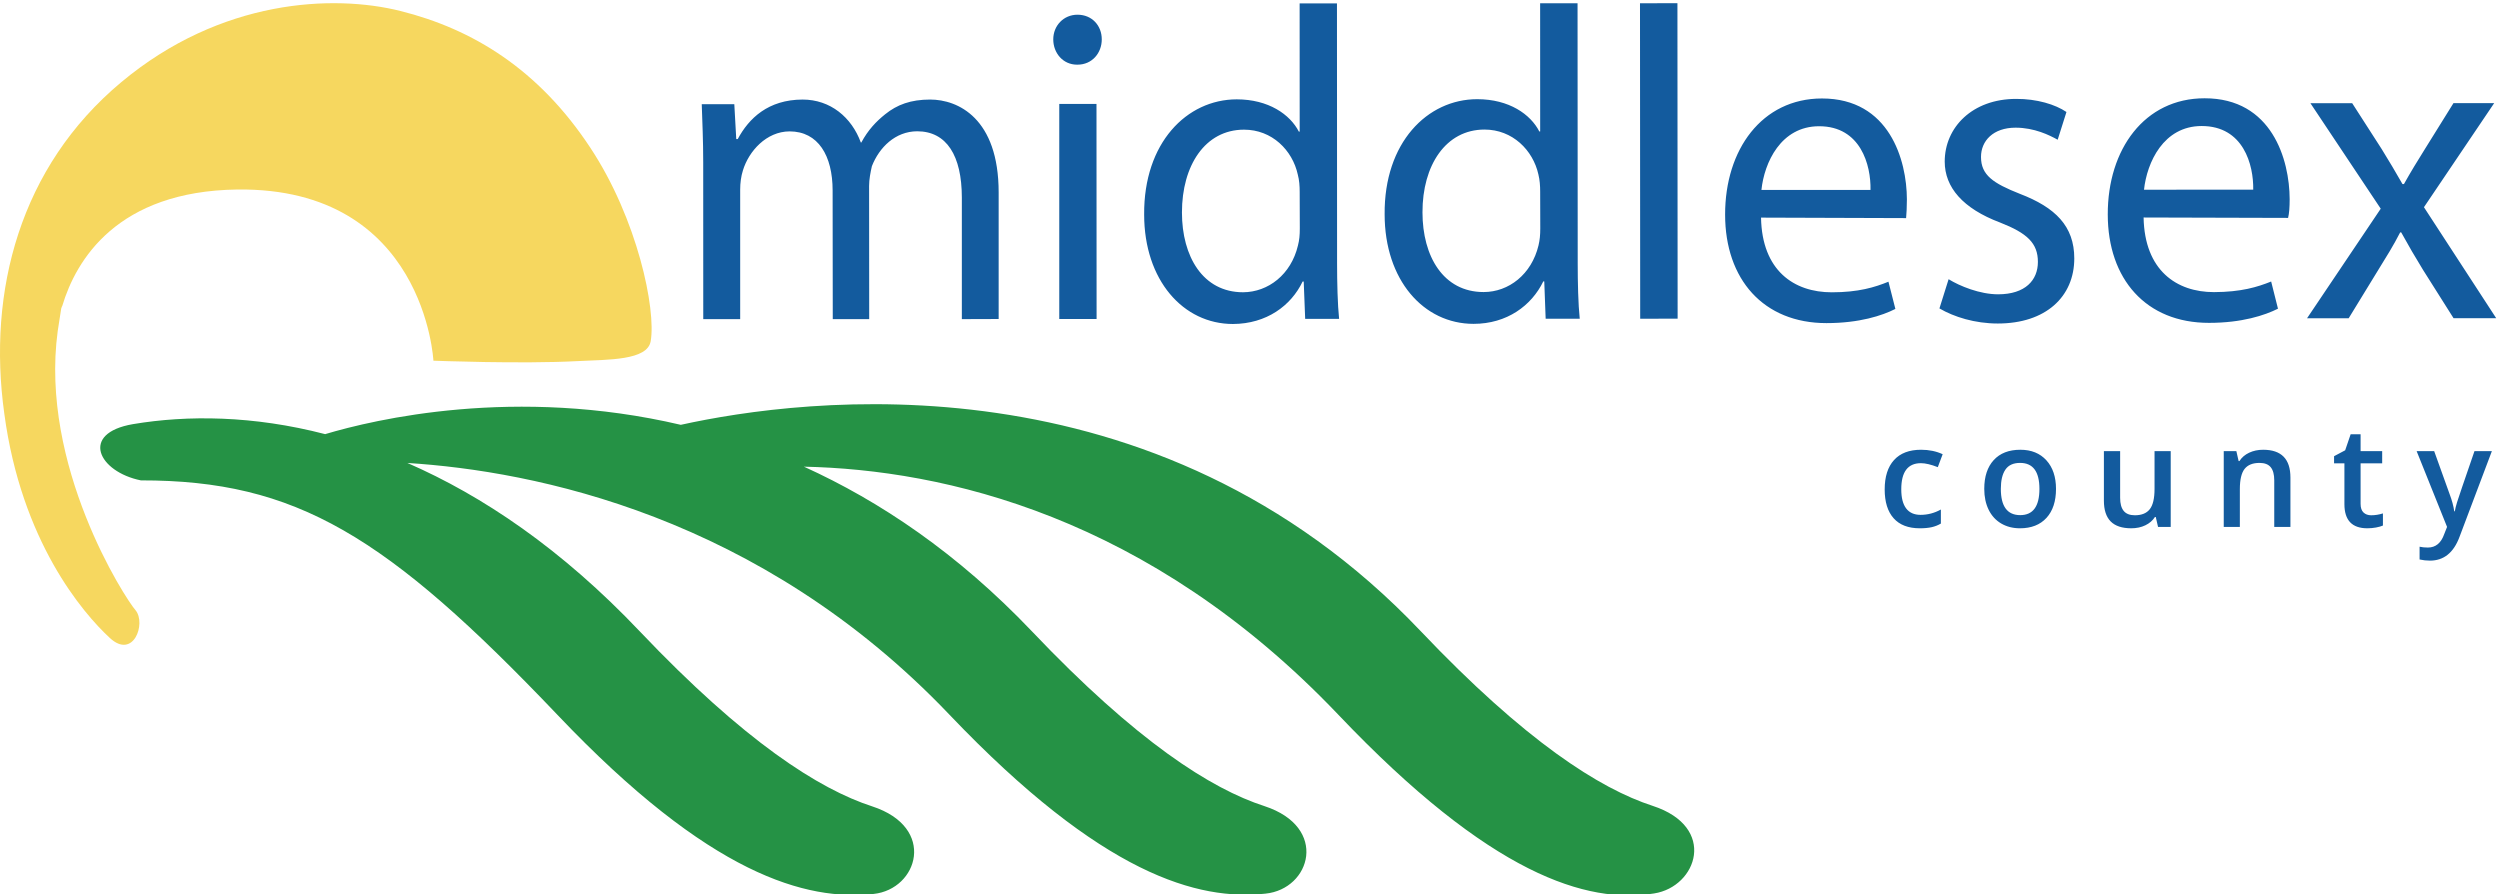
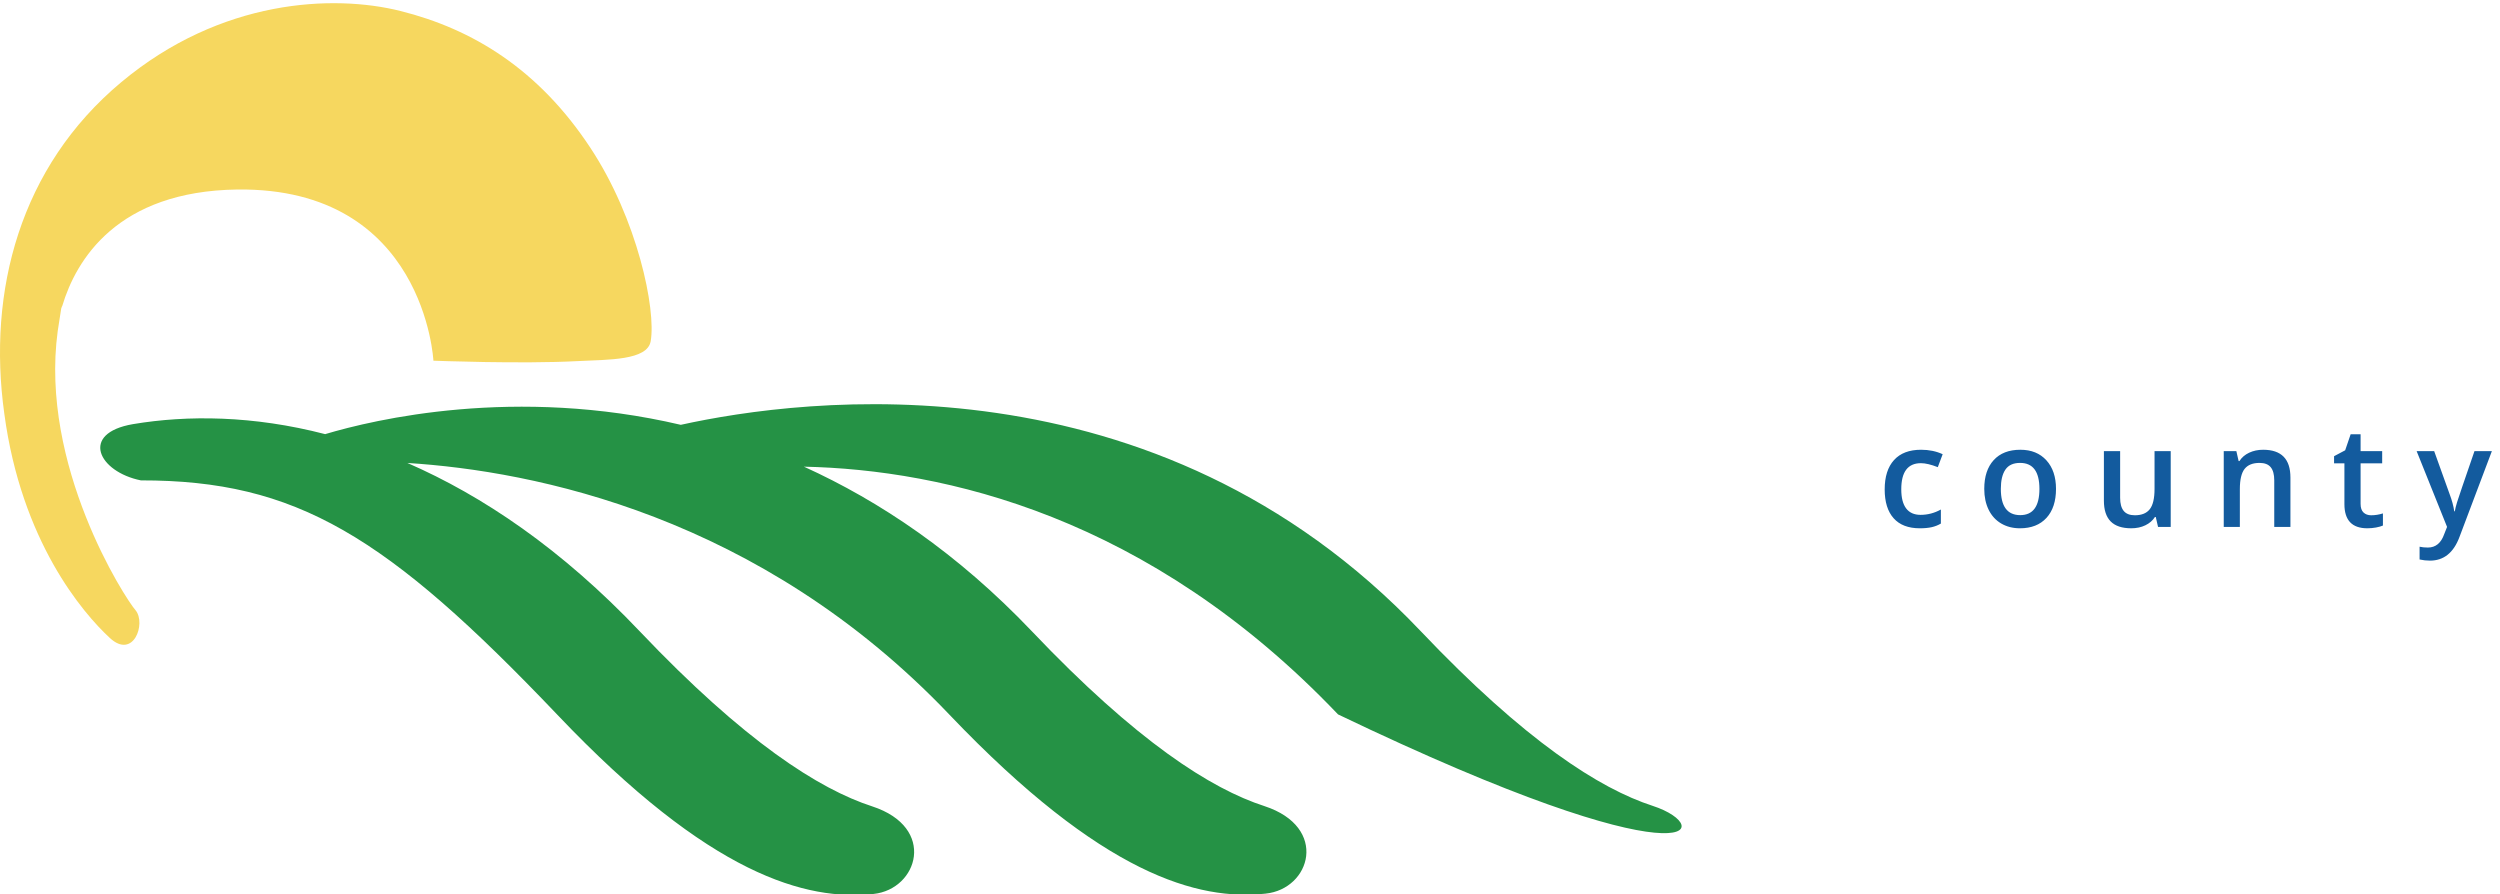
<svg xmlns="http://www.w3.org/2000/svg" width="249.4px" height="89.2px" viewBox="0 20.831 249.378 89.169" version="1.1">
  <title>middlesexcounty-logo/visit-script</title>
  <desc>Created with Sketch.</desc>
  <g id="middlesexcounty-logo/visit-script" stroke="none" stroke-width="1" fill="none" fill-rule="evenodd">
    <g id="Group" transform="translate(0, 2)">
-       <path d="M239.524,42.002 C240.245,43.315 240.922,44.472 241.696,45.733 L244.745,50.56 L249,50.56 L241.792,39.488 L248.796,29.11 L244.735,29.11 L241.882,33.696 C241.156,34.855 240.479,35.959 239.797,37.179 L239.649,37.179 C238.977,36.009 238.336,34.909 237.58,33.696 L234.633,29.113 L230.467,29.113 L237.481,39.637 L230.131,50.565 L234.284,50.565 L237.242,45.733 C238.024,44.472 238.748,43.315 239.419,42.002 L239.524,42.002 Z M219.621,31.39 C223.792,31.39 224.805,35.267 224.762,37.736 L213.867,37.745 C214.159,35.03 215.803,31.39 219.621,31.39 L219.621,31.39 Z M226.551,46.901 C225.199,47.446 223.558,47.952 220.845,47.959 C217.117,47.959 213.924,45.797 213.826,40.515 L228.24,40.556 C228.35,40.096 228.396,39.496 228.396,38.686 C228.386,34.763 226.635,28.611 219.905,28.623 C213.92,28.623 210.238,33.711 210.252,40.21 C210.252,46.658 214.07,51.034 220.356,51.025 C223.648,51.025 225.915,50.27 227.231,49.612 L226.551,46.901 Z M201.479,38.152 C198.824,37.101 197.607,36.29 197.607,34.476 C197.607,32.87 198.824,31.555 201.056,31.555 C202.934,31.555 204.441,32.305 205.256,32.758 L206.131,29.991 C205.018,29.237 203.178,28.674 201.109,28.685 C196.752,28.685 193.988,31.514 193.988,34.94 C193.988,37.496 195.787,39.618 199.516,41.019 C202.224,42.081 203.283,43.081 203.283,44.947 C203.283,46.763 202.031,48.177 199.31,48.177 C197.493,48.177 195.488,47.357 194.376,46.671 L193.461,49.585 C194.917,50.437 197,51.09 199.287,51.09 C204.064,51.09 206.912,48.419 206.912,44.597 C206.912,41.375 205.023,39.509 201.479,38.152 L201.479,38.152 Z M175.705,37.764 C175.988,35.047 177.637,31.412 181.46,31.412 C185.611,31.412 186.637,35.295 186.585,37.764 L175.705,37.764 Z M181.745,28.642 C175.754,28.647 172.072,33.738 172.082,40.231 C172.082,46.679 175.904,51.05 182.188,51.05 C185.486,51.05 187.753,50.3 189.066,49.635 L188.375,46.92 C187.024,47.471 185.392,47.977 182.727,47.977 C178.952,47.979 175.759,45.818 175.665,40.527 L190.136,40.576 C190.175,40.113 190.215,39.51 190.215,38.703 C190.204,34.792 188.47,28.642 181.745,28.642 L181.745,28.642 Z M163.591,19.145 L163.611,50.614 L167.345,50.606 L167.326,19.138 L163.591,19.145 Z M153.466,43.306 C152.774,46.185 150.503,47.952 147.992,47.952 C143.97,47.952 141.894,44.383 141.894,40.004 C141.883,35.314 144.215,31.743 148.081,31.743 C150.881,31.743 152.918,33.802 153.456,36.215 C153.596,36.771 153.634,37.367 153.634,37.925 L153.644,41.599 C153.644,42.256 153.598,42.752 153.466,43.306 L153.466,43.306 Z M157.378,45.076 L157.363,19.145 L153.63,19.145 L153.634,31.936 L153.55,31.936 C152.68,30.231 150.547,28.713 147.351,28.713 C142.37,28.717 138.057,33.053 138.119,40.195 C138.119,46.755 142.004,51.124 146.989,51.124 C150.319,51.124 152.774,49.307 153.947,46.887 L154.042,46.887 L154.181,50.614 L157.581,50.614 C157.427,49.157 157.378,46.989 157.378,45.076 L157.378,45.076 Z M129.468,43.323 C128.785,46.201 126.505,47.961 123.997,47.973 C119.982,47.973 117.901,44.394 117.901,40.016 C117.896,35.333 120.211,31.754 124.09,31.754 C126.886,31.749 128.926,33.805 129.457,36.236 C129.608,36.787 129.645,37.388 129.645,37.946 L129.657,41.61 C129.657,42.267 129.615,42.764 129.468,43.323 L129.468,43.323 Z M133.364,19.157 L129.64,19.157 L129.645,31.948 L129.562,31.948 C128.685,30.24 126.543,28.729 123.361,28.729 C118.382,28.74 114.077,33.064 114.131,40.219 C114.131,46.764 118.019,51.138 122.99,51.138 C126.329,51.123 128.785,49.32 129.939,46.901 L130.047,46.901 L130.193,50.628 L133.577,50.628 C133.427,49.17 133.375,46.998 133.375,45.087 L133.364,19.157 Z M107.481,20.287 C106.09,20.287 105.064,21.387 105.064,22.745 C105.064,24.107 106.028,25.27 107.437,25.27 L107.481,25.27 C108.943,25.27 109.903,24.107 109.903,22.745 C109.903,21.387 108.943,20.287 107.481,20.287 L107.481,20.287 Z M105.663,29.19 L105.663,50.643 L109.386,50.643 L109.376,29.19 L105.663,29.19 Z M92.787,28.75 C90.85,28.75 89.488,29.257 88.295,30.219 C87.419,30.919 86.594,31.771 85.917,33.037 L85.87,33.037 C84.947,30.512 82.822,28.75 80.061,28.75 C76.623,28.76 74.698,30.624 73.592,32.69 L73.442,32.69 L73.248,29.211 L70,29.211 C70.057,30.974 70.146,32.79 70.146,35.008 L70.151,50.653 L73.834,50.653 L73.834,37.731 C73.834,37.071 73.918,36.416 74.109,35.811 C74.698,33.892 76.445,31.937 78.76,31.925 C81.619,31.925 83.055,34.349 83.055,37.819 L83.069,50.653 L86.704,50.653 L86.693,37.365 C86.693,36.718 86.834,36 86.972,35.394 C87.706,33.523 89.307,31.925 91.486,31.915 C94.428,31.915 95.94,34.345 95.945,38.521 L95.945,50.653 L99.617,50.641 L99.617,38.013 C99.617,30.603 95.548,28.75 92.787,28.75 L92.787,28.75 Z" id="Fill-4" fill="#135B9E" />
-       <path d="M164.857,99.205 C159.566,97.488 152.137,92.752 141.686,81.745 C115.216,53.893 80.097,58.508 67.91,61.196 C51.399,57.322 37.351,60.658 32.434,62.125 C25.254,60.261 18.693,60.218 13.265,61.127 C7.93,62.043 9.812,65.88 14.052,66.738 C29.552,66.727 38.55,72.222 55.613,90.133 C70.853,106.178 80.447,108.687 87.139,107.992 C91.569,107.523 93.477,101.368 87,99.255 C81.709,97.538 74.27,92.802 63.817,81.798 C56.011,73.571 48.134,68.268 40.636,65 C53.239,65.799 75.77,70.229 94.706,90.107 C109.993,106.145 119.535,108.668 126.233,107.961 C130.756,107.501 132.565,101.342 126.138,99.233 C120.809,97.514 113.368,92.778 102.912,81.77 C95.519,74.007 87.758,68.804 80.194,65.37 C94.095,65.669 114.582,70.256 133.47,90.081 C148.725,106.135 158.303,109 164.999,107.942 C169.298,107.266 171.335,101.318 164.857,99.205" id="Fill-6" fill="#259245" />
+       <path d="M164.857,99.205 C159.566,97.488 152.137,92.752 141.686,81.745 C115.216,53.893 80.097,58.508 67.91,61.196 C51.399,57.322 37.351,60.658 32.434,62.125 C25.254,60.261 18.693,60.218 13.265,61.127 C7.93,62.043 9.812,65.88 14.052,66.738 C29.552,66.727 38.55,72.222 55.613,90.133 C70.853,106.178 80.447,108.687 87.139,107.992 C91.569,107.523 93.477,101.368 87,99.255 C81.709,97.538 74.27,92.802 63.817,81.798 C56.011,73.571 48.134,68.268 40.636,65 C53.239,65.799 75.77,70.229 94.706,90.107 C109.993,106.145 119.535,108.668 126.233,107.961 C130.756,107.501 132.565,101.342 126.138,99.233 C120.809,97.514 113.368,92.778 102.912,81.77 C95.519,74.007 87.758,68.804 80.194,65.37 C94.095,65.669 114.582,70.256 133.47,90.081 C169.298,107.266 171.335,101.318 164.857,99.205" id="Fill-6" fill="#259245" />
      <path d="M58.873,33.537 C53.724,25.734 47.16,21.721 39.945,19.915 C33.277,18.243 22.037,18.702 12.076,27.034 C2.011,35.448 -1.282,47.827 0.431,60.094 C2.13,72.767 8.205,79.916 10.958,82.458 C13.308,84.629 14.591,81.02 13.533,79.707 C12.463,78.492 3.931,65.266 5.759,51.831 L6.106,49.594 C6.159,49.492 6.159,49.394 6.21,49.342 C7.585,44.737 11.699,37.877 23.688,37.723 C42.385,37.508 43.233,54.799 43.233,54.799 C43.233,54.799 52.001,55.14 57.599,54.841 C60.68,54.685 64.581,54.783 64.908,52.853 C65.452,49.703 63.61,40.688 58.873,33.537" id="Fill-8" fill="#F6D75F" />
      <path d="M191.5,71.517 C191.965,71.517 192.36,71.48 192.686,71.407 C193.012,71.334 193.318,71.214 193.605,71.045 L193.605,71.045 L193.605,69.644 C192.967,69.999 192.291,70.177 191.575,70.177 C190.946,70.177 190.469,69.964 190.143,69.538 C189.817,69.111 189.654,68.475 189.654,67.627 C189.654,65.891 190.308,65.022 191.616,65.022 C192.058,65.022 192.619,65.155 193.298,65.419 L193.298,65.419 L193.783,64.127 C193.145,63.831 192.427,63.683 191.63,63.683 C190.454,63.683 189.555,64.024 188.933,64.708 C188.311,65.392 188,66.369 188,67.641 C188,68.889 188.297,69.847 188.892,70.515 C189.487,71.183 190.356,71.517 191.5,71.517 Z M201.493,71.517 C202.623,71.517 203.505,71.17 204.139,70.478 C204.772,69.785 205.089,68.821 205.089,67.586 C205.089,66.392 204.77,65.443 204.132,64.739 C203.494,64.035 202.628,63.683 201.534,63.683 C200.39,63.683 199.504,64.027 198.875,64.715 C198.246,65.403 197.932,66.36 197.932,67.586 C197.932,68.374 198.077,69.067 198.369,69.664 C198.661,70.261 199.078,70.719 199.62,71.038 C200.162,71.357 200.787,71.517 201.493,71.517 Z M201.521,70.204 C200.231,70.204 199.586,69.331 199.586,67.586 C199.586,66.752 199.737,66.112 200.041,65.665 C200.344,65.218 200.832,64.995 201.507,64.995 C202.792,64.995 203.435,65.859 203.435,67.586 C203.435,69.331 202.797,70.204 201.521,70.204 Z M212.594,71.517 C213.122,71.517 213.593,71.416 214.005,71.216 C214.418,71.015 214.736,70.74 214.959,70.389 L214.959,70.389 L215.041,70.389 L215.267,71.38 L216.531,71.38 L216.531,63.819 L214.918,63.819 L214.918,67.586 C214.918,68.534 214.76,69.209 214.443,69.613 C214.126,70.016 213.631,70.218 212.956,70.218 C212.45,70.218 212.079,70.073 211.842,69.784 C211.605,69.494 211.486,69.06 211.486,68.481 L211.486,68.481 L211.486,63.819 L209.866,63.819 L209.866,68.762 C209.866,69.687 210.092,70.377 210.543,70.833 C210.994,71.289 211.678,71.517 212.594,71.517 Z M223.428,71.38 L223.428,67.613 C223.428,66.67 223.585,65.998 223.899,65.597 C224.214,65.196 224.711,64.995 225.39,64.995 C225.9,64.995 226.273,65.139 226.507,65.426 C226.742,65.713 226.859,66.148 226.859,66.731 L226.859,66.731 L226.859,71.38 L228.473,71.38 L228.473,66.451 C228.473,64.605 227.566,63.683 225.752,63.683 C225.242,63.683 224.777,63.781 224.357,63.977 C223.938,64.173 223.615,64.451 223.387,64.811 L223.387,64.811 L223.305,64.811 L223.079,63.819 L221.821,63.819 L221.821,71.38 L223.428,71.38 Z M236.142,71.517 C236.442,71.517 236.733,71.49 237.013,71.438 C237.293,71.386 237.522,71.321 237.7,71.243 L237.7,71.243 L237.7,70.033 C237.308,70.156 236.916,70.218 236.524,70.218 C236.21,70.218 235.956,70.125 235.762,69.941 C235.569,69.756 235.472,69.47 235.472,69.083 L235.472,69.083 L235.472,65.036 L237.625,65.036 L237.625,63.819 L235.472,63.819 L235.472,62.138 L234.48,62.138 L233.934,63.737 L232.826,64.325 L232.826,65.036 L233.858,65.036 L233.858,69.11 C233.858,70.715 234.619,71.517 236.142,71.517 Z M242.396,74.743 C243.767,74.743 244.747,73.957 245.335,72.385 L245.335,72.385 L248.568,63.819 L246.832,63.819 C245.784,66.859 245.205,68.558 245.096,68.916 C244.986,69.273 244.911,69.577 244.87,69.828 L244.87,69.828 L244.815,69.828 C244.738,69.29 244.583,68.716 244.351,68.105 L244.351,68.105 L242.812,63.819 L241.062,63.819 L244.098,71.38 L243.817,72.091 C243.503,72.989 242.958,73.438 242.184,73.438 C241.874,73.438 241.598,73.41 241.356,73.355 L241.356,73.355 L241.356,74.627 C241.694,74.704 242.04,74.743 242.396,74.743 Z" id="county" fill="#135B9E" fill-rule="nonzero" />
    </g>
  </g>
</svg>